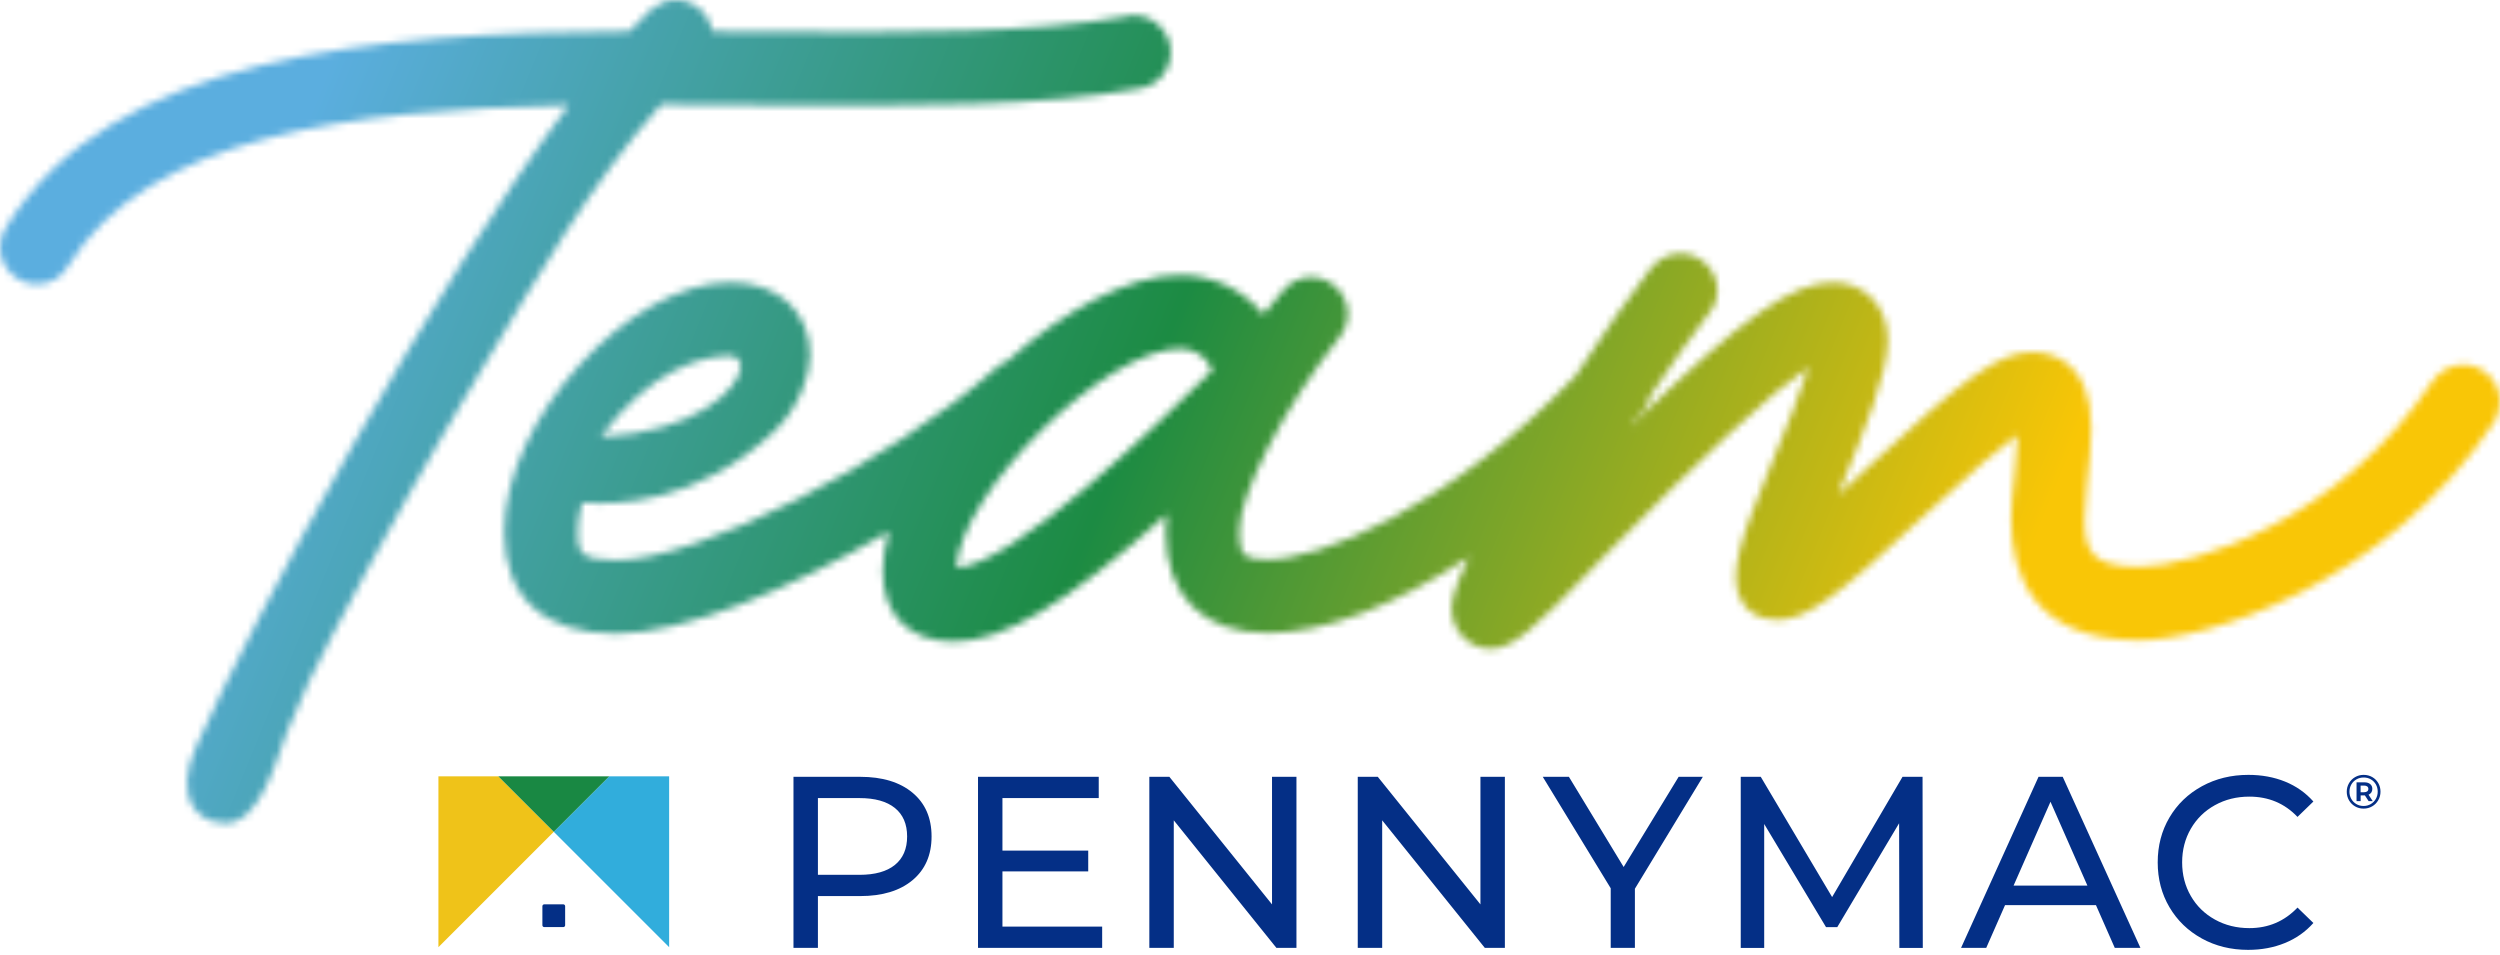
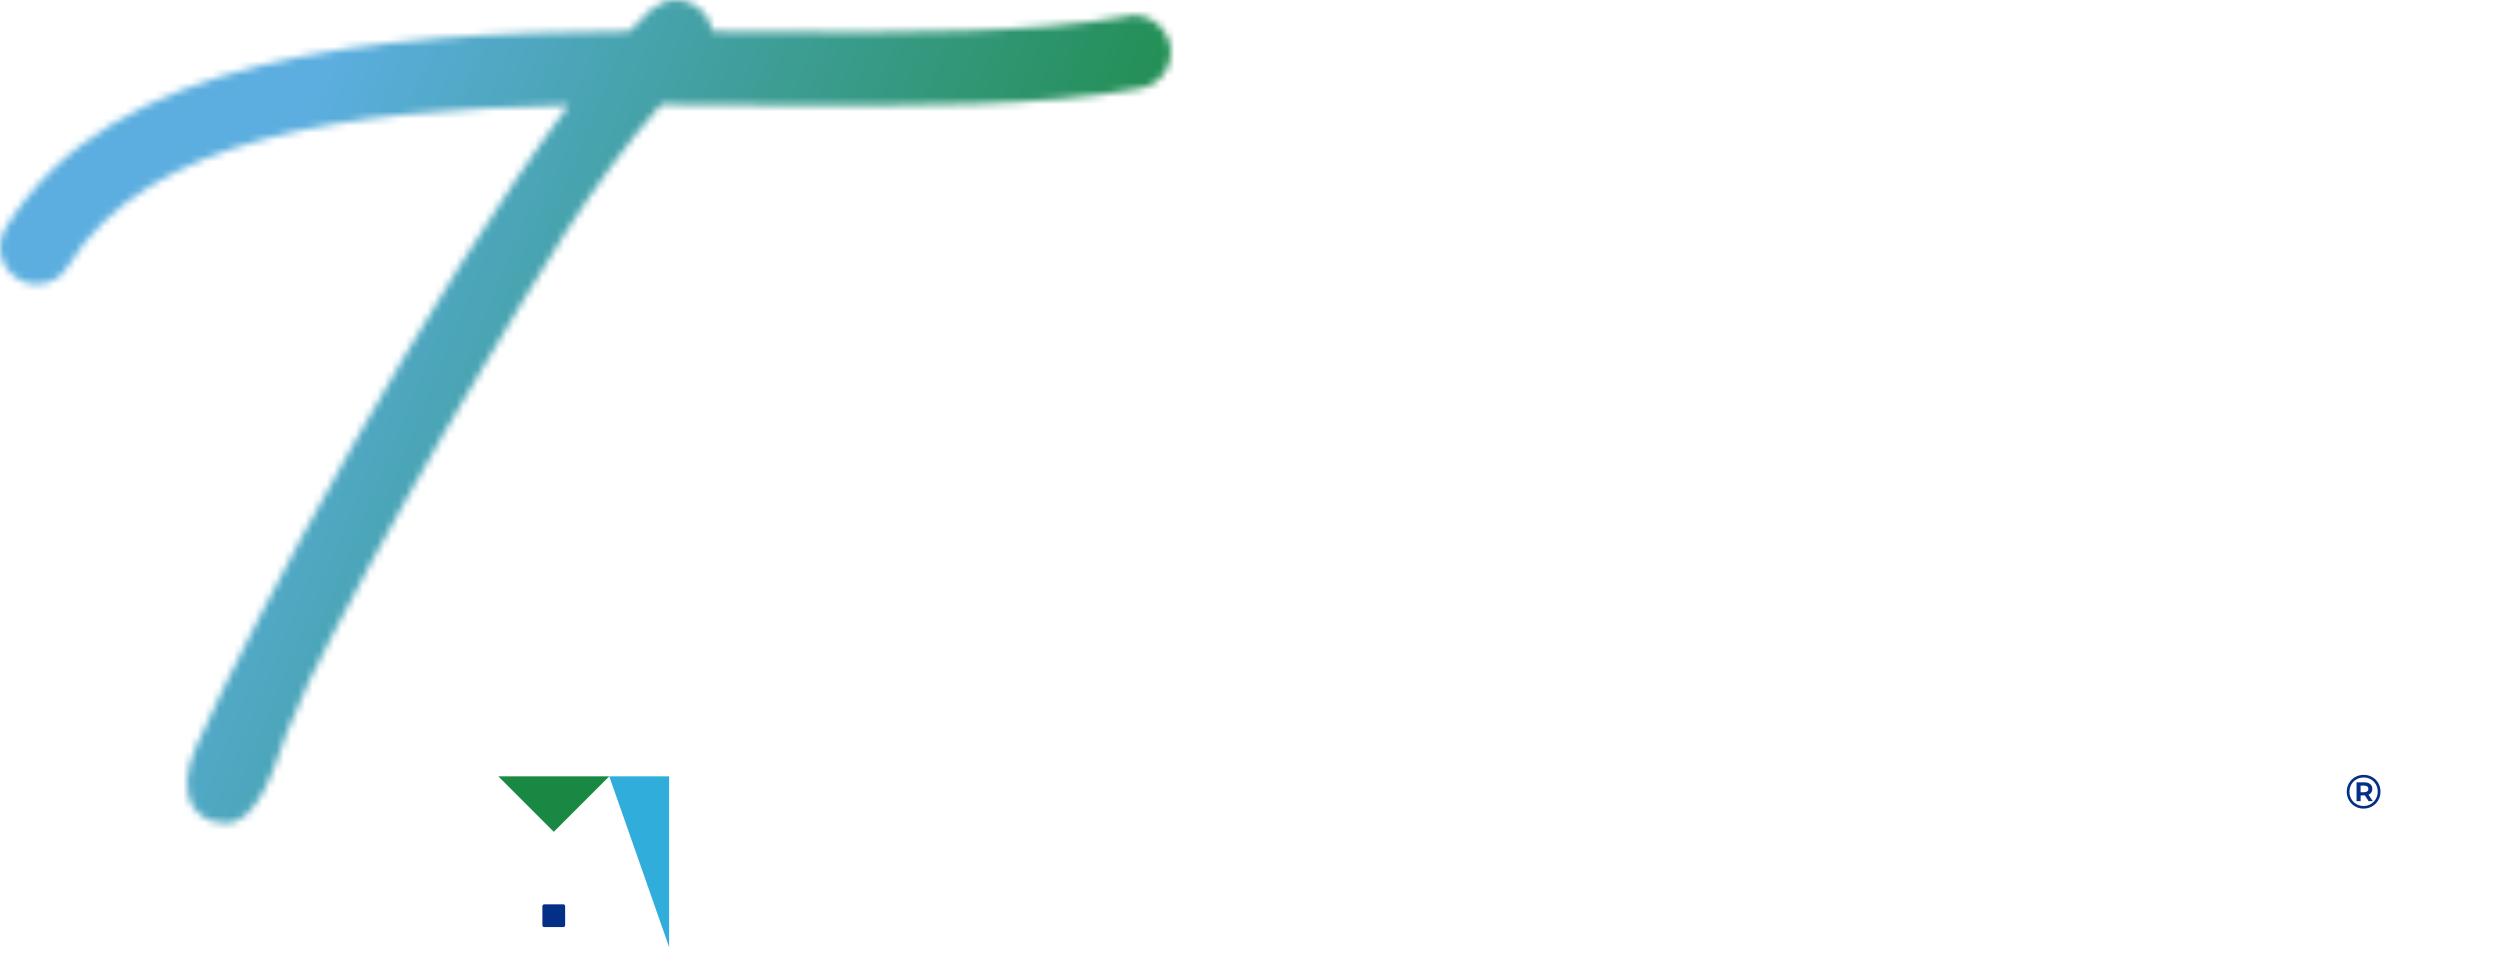
<svg xmlns="http://www.w3.org/2000/svg" width="348" height="133" viewBox="0 0 348 133" fill="none">
  <mask id="mask0_284_91" style="mask-type:luminance" maskUnits="userSpaceOnUse" x="0" y="0" width="163" height="115">
    <path d="M90.739 1.239C90.686 1.281 90.636 1.323 90.587 1.368C89.639 2.245 88.648 3.242 87.624 4.338C51.581 4.553 15.386 7.824 0.819 31.657C0.275 32.439 0 33.378 0 34.45C0 37.222 2.342 39.564 5.114 39.564C6.981 39.564 8.652 38.581 9.508 36.991C20.547 19.067 48.298 15.282 79.145 14.656C60.212 39.935 35.584 85.25 27.277 103.961C25.753 107.37 25.621 110.339 26.906 112.323C27.455 113.168 28.771 114.588 31.424 114.588C36.064 114.584 38.415 106.034 39.651 102.722C39.797 102.331 39.946 101.941 40.098 101.553C41.912 96.899 44.083 92.539 46.424 88.092C53.081 75.443 60.089 62.968 67.476 50.73C74.802 38.595 82.37 25.323 92.037 14.549C96.775 14.555 101.539 14.596 106.286 14.639L108.577 14.652C127.309 14.742 145.006 14.832 158.633 12.319C161.144 11.932 162.966 9.795 162.966 7.237C162.966 4.464 160.624 2.122 157.851 2.122C157.603 2.122 157.103 2.122 156.551 2.322C143.766 4.598 126.775 4.516 108.788 4.423L106.571 4.412C104.113 4.389 101.633 4.368 99.142 4.351C98.76 1.926 96.607 0 94.094 0C92.899 0 91.769 0.417 90.74 1.238" fill="white" />
  </mask>
  <g mask="url(#mask0_284_91)">
    <path d="M23.25 -56.977L-40.065 98.25L139.724 171.584L203.039 16.357L23.25 -56.977Z" fill="url(#paint0_linear_284_91)" />
  </g>
  <mask id="mask1_284_91" style="mask-type:luminance" maskUnits="userSpaceOnUse" x="70" y="35" width="278" height="56">
    <path d="M101.602 49.537H101.612C102.468 49.537 103.198 50.27 103.114 51.122C102.813 54.174 96.854 60.136 83.616 60.819C90.514 51.527 97.567 49.537 101.6 49.537M164.267 48.529C166.346 48.529 168.029 49.701 168.753 51.546C160.816 59.394 141.193 78.487 133.111 79.061C133.689 68.505 153.931 48.529 164.267 48.529ZM229.857 37.256C226.966 41.001 223.266 46.293 219.311 52.323C201.393 70.9 183.648 77.881 176.454 77.881C173.126 77.881 172.497 77.268 172.497 74.017C172.497 68.812 178.727 56.708 186.376 47.046C187.187 46.031 187.617 44.87 187.617 43.691C187.617 40.918 185.275 38.576 182.502 38.576C181.001 38.576 179.553 39.268 178.61 40.449C177.957 41.283 177.259 42.102 176.554 42.932C176.321 43.206 176.084 43.484 175.847 43.763C173.074 40.355 168.866 38.302 164.27 38.302C157.015 38.302 147.99 43.298 140.218 50.264C139.632 50.48 139.108 50.802 138.67 51.219C123.777 64.478 97.082 77.976 85.742 77.976C80.627 77.976 80.411 76.763 80.411 74.02C80.411 72.781 80.62 71.419 81.026 69.976C81.035 69.945 81.369 69.977 81.977 70.01C85.295 70.189 96.76 70.367 107.694 60.118C111.12 56.905 112.753 52.348 112.753 49.465C112.753 43.39 108.305 39.309 101.683 39.309C87.551 39.309 70.181 58.448 70.181 74.018C70.181 83.166 75.706 88.204 85.74 88.204C95.139 88.204 109.889 82.086 123.725 74.004C123.18 75.915 122.872 77.769 122.872 79.517C122.872 85.646 126.565 89.305 132.751 89.305C139.609 89.305 148.35 84.129 162.425 71.606C162.329 72.42 162.269 73.242 162.269 74.018C162.269 82.976 167.438 88.113 176.454 88.113C184.353 88.113 194.004 84.406 204.466 77.553C202.08 82.552 202.077 84.049 202.077 84.739C202.077 87.865 204.484 90.312 207.557 90.312C210.631 90.312 214.026 87.018 221.24 79.568L223.342 77.4C237.161 63.333 246.671 54.542 251.742 51.144C250.646 54.656 248.64 59.546 246.921 63.734L246.034 65.924C242.636 74.319 240.181 80.384 242.613 83.996C243.317 85.038 244.718 86.281 247.413 86.281C251.576 86.281 256.061 82.756 267.418 72.169C274.708 65.371 278.682 62.084 280.849 60.532C280.804 61.593 280.702 62.813 280.594 64.084C280.536 64.76 280.479 65.449 280.427 66.139C280.128 68.459 279.956 70.694 279.956 72.281C279.956 79.964 283.052 89.124 297.807 89.124C306.947 89.124 332.066 81.481 347.176 58.769C347.281 58.612 347.368 58.445 347.439 58.27C347.675 57.678 348 56.867 348 55.881C348 53.108 345.658 50.767 342.885 50.767C341.234 50.767 339.65 51.605 338.59 53.093C325.837 72.399 305.243 78.895 297.807 78.895C291.286 78.895 290.187 76.855 290.187 72.282C290.187 71.181 290.329 69.549 290.481 67.82L290.535 67.179C290.821 64.604 291.102 61.892 291.102 59.548C291.102 50.052 285.347 49.028 282.873 49.028C278.137 49.028 273.109 52.938 260.388 64.7C258.723 66.263 257.224 67.648 255.883 68.869C256.016 68.53 256.157 68.178 256.304 67.815C259.494 60.041 262.791 52.004 262.791 47.362C262.791 42.72 259.67 39.316 255.203 39.316C249.557 39.316 242.785 43.901 226.925 59.356C227.078 59.12 227.231 58.887 227.386 58.651C227.668 58.371 227.949 58.097 228.231 57.816C229.018 57.03 229.539 56.08 229.749 55.071C232.585 50.843 235.402 46.87 237.87 43.631C238.629 42.783 239.061 41.619 239.061 40.4C239.061 37.627 236.719 35.285 233.947 35.285C232.421 35.285 230.918 35.995 229.86 37.265" fill="white" />
  </mask>
  <g mask="url(#mask1_284_91)">
-     <path d="M109.813 -61.862L50.944 82.463L308.383 187.469L367.252 43.144L109.813 -61.862Z" fill="url(#paint1_linear_284_91)" />
-   </g>
+     </g>
  <path d="M330.217 108.169C330.574 108.373 330.855 108.653 331.059 109.011C331.262 109.368 331.365 109.764 331.365 110.198C331.365 110.632 331.261 111.03 331.052 111.391C330.844 111.753 330.562 112.038 330.201 112.246C329.842 112.455 329.445 112.559 329.01 112.559C328.574 112.559 328.179 112.455 327.823 112.246C327.465 112.038 327.185 111.754 326.978 111.394C326.772 111.035 326.668 110.641 326.668 110.21C326.668 109.779 326.771 109.385 326.978 109.026C327.183 108.667 327.467 108.383 327.826 108.175C328.185 107.966 328.585 107.862 329.024 107.862C329.462 107.862 329.859 107.965 330.218 108.169M330.01 111.926C330.309 111.749 330.545 111.507 330.718 111.205C330.89 110.901 330.977 110.566 330.977 110.198C330.977 109.829 330.894 109.497 330.724 109.196C330.556 108.897 330.322 108.661 330.026 108.488C329.729 108.314 329.395 108.228 329.022 108.228C328.649 108.228 328.312 108.316 328.01 108.491C327.708 108.666 327.473 108.905 327.301 109.205C327.131 109.506 327.045 109.842 327.045 110.21C327.045 110.578 327.13 110.912 327.301 111.214C327.472 111.516 327.708 111.754 328.007 111.93C328.306 112.105 328.64 112.193 329.008 112.193C329.376 112.193 329.709 112.104 330.01 111.926ZM330.089 110.309C329.999 110.447 329.868 110.552 329.701 110.622L330.286 111.521H329.714L329.195 110.722H328.603V111.521H328.031V108.9H329.123C329.464 108.9 329.734 108.981 329.931 109.147C330.129 109.311 330.227 109.532 330.227 109.813C330.227 110.007 330.181 110.173 330.091 110.311M329.088 110.277C329.275 110.277 329.418 110.236 329.52 110.155C329.623 110.073 329.674 109.958 329.674 109.813C329.674 109.667 329.623 109.553 329.52 109.474C329.418 109.394 329.275 109.354 329.088 109.354H328.596V110.279H329.088V110.277Z" fill="#042F86" />
-   <path d="M127.021 110.345C128.789 111.818 129.674 113.849 129.674 116.433C129.674 119.017 128.789 121.049 127.021 122.523C125.251 123.998 122.825 124.734 119.739 124.734H113.854V131.946H110.452V108.133H119.739C122.823 108.133 125.251 108.871 127.021 110.345ZM124.57 120.397C125.703 119.479 126.271 118.158 126.271 116.434C126.271 114.711 125.703 113.39 124.57 112.472C123.435 111.553 121.791 111.093 119.637 111.093H113.854V121.776H119.637C121.791 121.776 123.435 121.317 124.57 120.399M153.421 128.987V131.946H136.139V108.133H152.944V111.093H139.54V118.408H151.481V121.299H139.54V128.987H153.421ZM180.466 108.133V131.946H177.677L163.389 114.188V131.946H159.987V108.133H162.777L177.065 125.892V108.133H180.466ZM209.478 108.133V131.946H206.688L192.4 114.188V131.946H188.999V108.133H191.788L206.077 125.892V108.133H209.478ZM227.578 123.714V131.946H224.211V123.645L214.753 108.133H218.392L226.013 120.687L233.667 108.133H237.034L227.577 123.714H227.578ZM264.39 131.948L264.356 114.597L255.748 129.056H254.182L245.576 114.7V131.948H242.31V108.135H245.099L255.032 124.872L264.83 108.135H267.619L267.653 131.948H264.387H264.39ZM291.757 125.993H279.103L276.483 131.946H272.979L283.763 108.133H287.131L297.948 131.946H294.377L291.757 125.993ZM290.566 123.273L285.428 111.604L280.291 123.273H290.564H290.566ZM306.495 130.637C304.578 129.582 303.077 128.132 301.986 126.281C300.897 124.433 300.353 122.352 300.353 120.04C300.353 117.727 300.897 115.646 301.986 113.798C303.075 111.949 304.584 110.498 306.51 109.443C308.438 108.388 310.594 107.862 312.974 107.862C314.834 107.862 316.535 108.173 318.076 108.797C319.619 109.422 320.935 110.346 322.023 111.57L319.812 113.714C318.021 111.832 315.787 110.891 313.111 110.891C311.342 110.891 309.743 111.286 308.314 112.081C306.884 112.875 305.768 113.97 304.961 115.364C304.156 116.76 303.754 118.318 303.754 120.041C303.754 121.765 304.156 123.325 304.961 124.719C305.766 126.114 306.883 127.208 308.314 128.002C309.741 128.796 311.341 129.194 313.111 129.194C315.764 129.194 317.998 128.241 319.812 126.335L322.023 128.479C320.935 129.704 319.613 130.634 318.059 131.268C316.506 131.903 314.799 132.221 312.939 132.221C310.557 132.221 308.409 131.693 306.493 130.638" fill="#042F86" />
-   <path d="M61.027 108.065V131.848L77.085 115.789L69.361 108.065H61.027Z" fill="#EFC319" />
-   <path d="M93.144 108.065H84.809L77.085 115.789L93.144 131.848V108.065Z" fill="#31ADDC" />
+   <path d="M93.144 108.065H84.809L93.144 131.848V108.065Z" fill="#31ADDC" />
  <path d="M69.361 108.065L77.086 115.789L84.81 108.065H69.361Z" fill="#198843" />
  <path d="M78.41 129.051H75.759C75.616 129.051 75.501 128.936 75.501 128.793V126.142C75.501 125.999 75.616 125.883 75.759 125.883H78.41C78.553 125.883 78.668 125.999 78.668 126.142V128.793C78.668 128.936 78.553 129.051 78.41 129.051Z" fill="#042F86" />
  <defs>
    <linearGradient id="paint0_linear_284_91" x1="34.862" y1="35.885" x2="261.651" y2="128.39" gradientUnits="userSpaceOnUse">
      <stop stop-color="#5BAEDF" />
      <stop offset="0.5" stop-color="#1C8B43" />
      <stop offset="1" stop-color="#F9C606" />
    </linearGradient>
    <linearGradient id="paint1_linear_284_91" x1="50.567" y1="-2.662" x2="277.355" y2="89.842" gradientUnits="userSpaceOnUse">
      <stop stop-color="#5BAEDF" />
      <stop offset="0.5" stop-color="#1C8B43" />
      <stop offset="1" stop-color="#F9C606" />
    </linearGradient>
  </defs>
</svg>